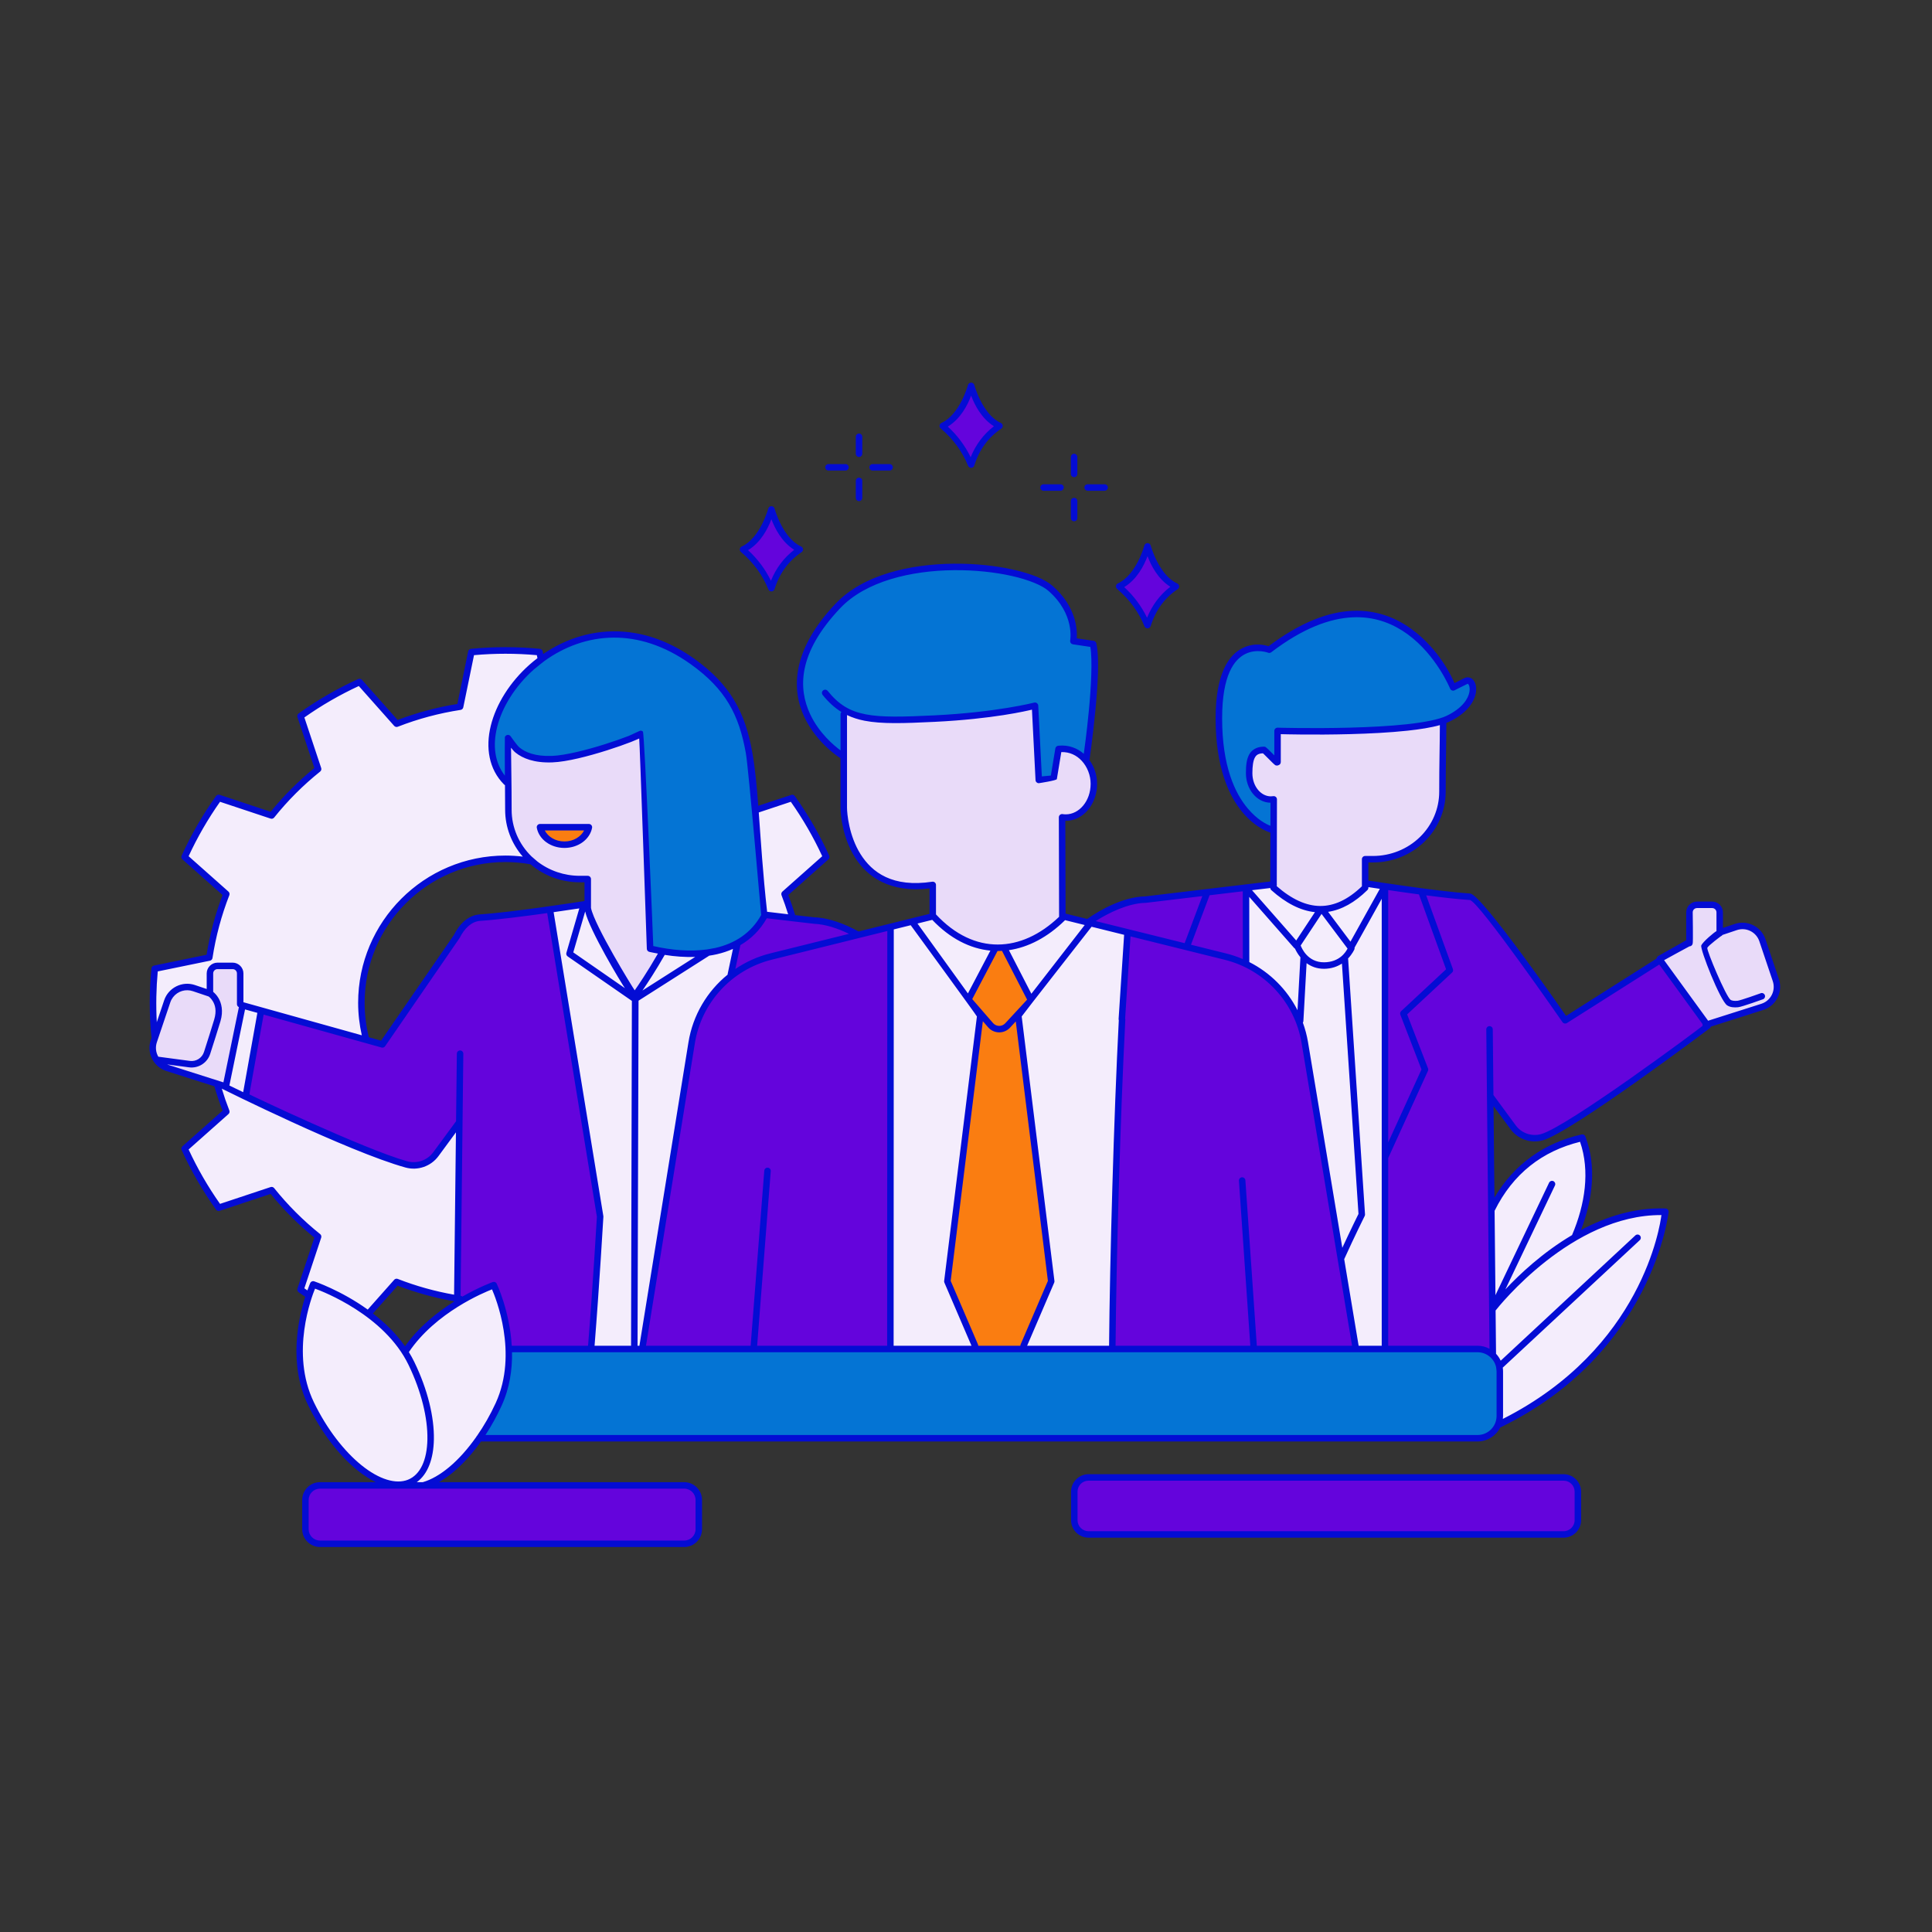
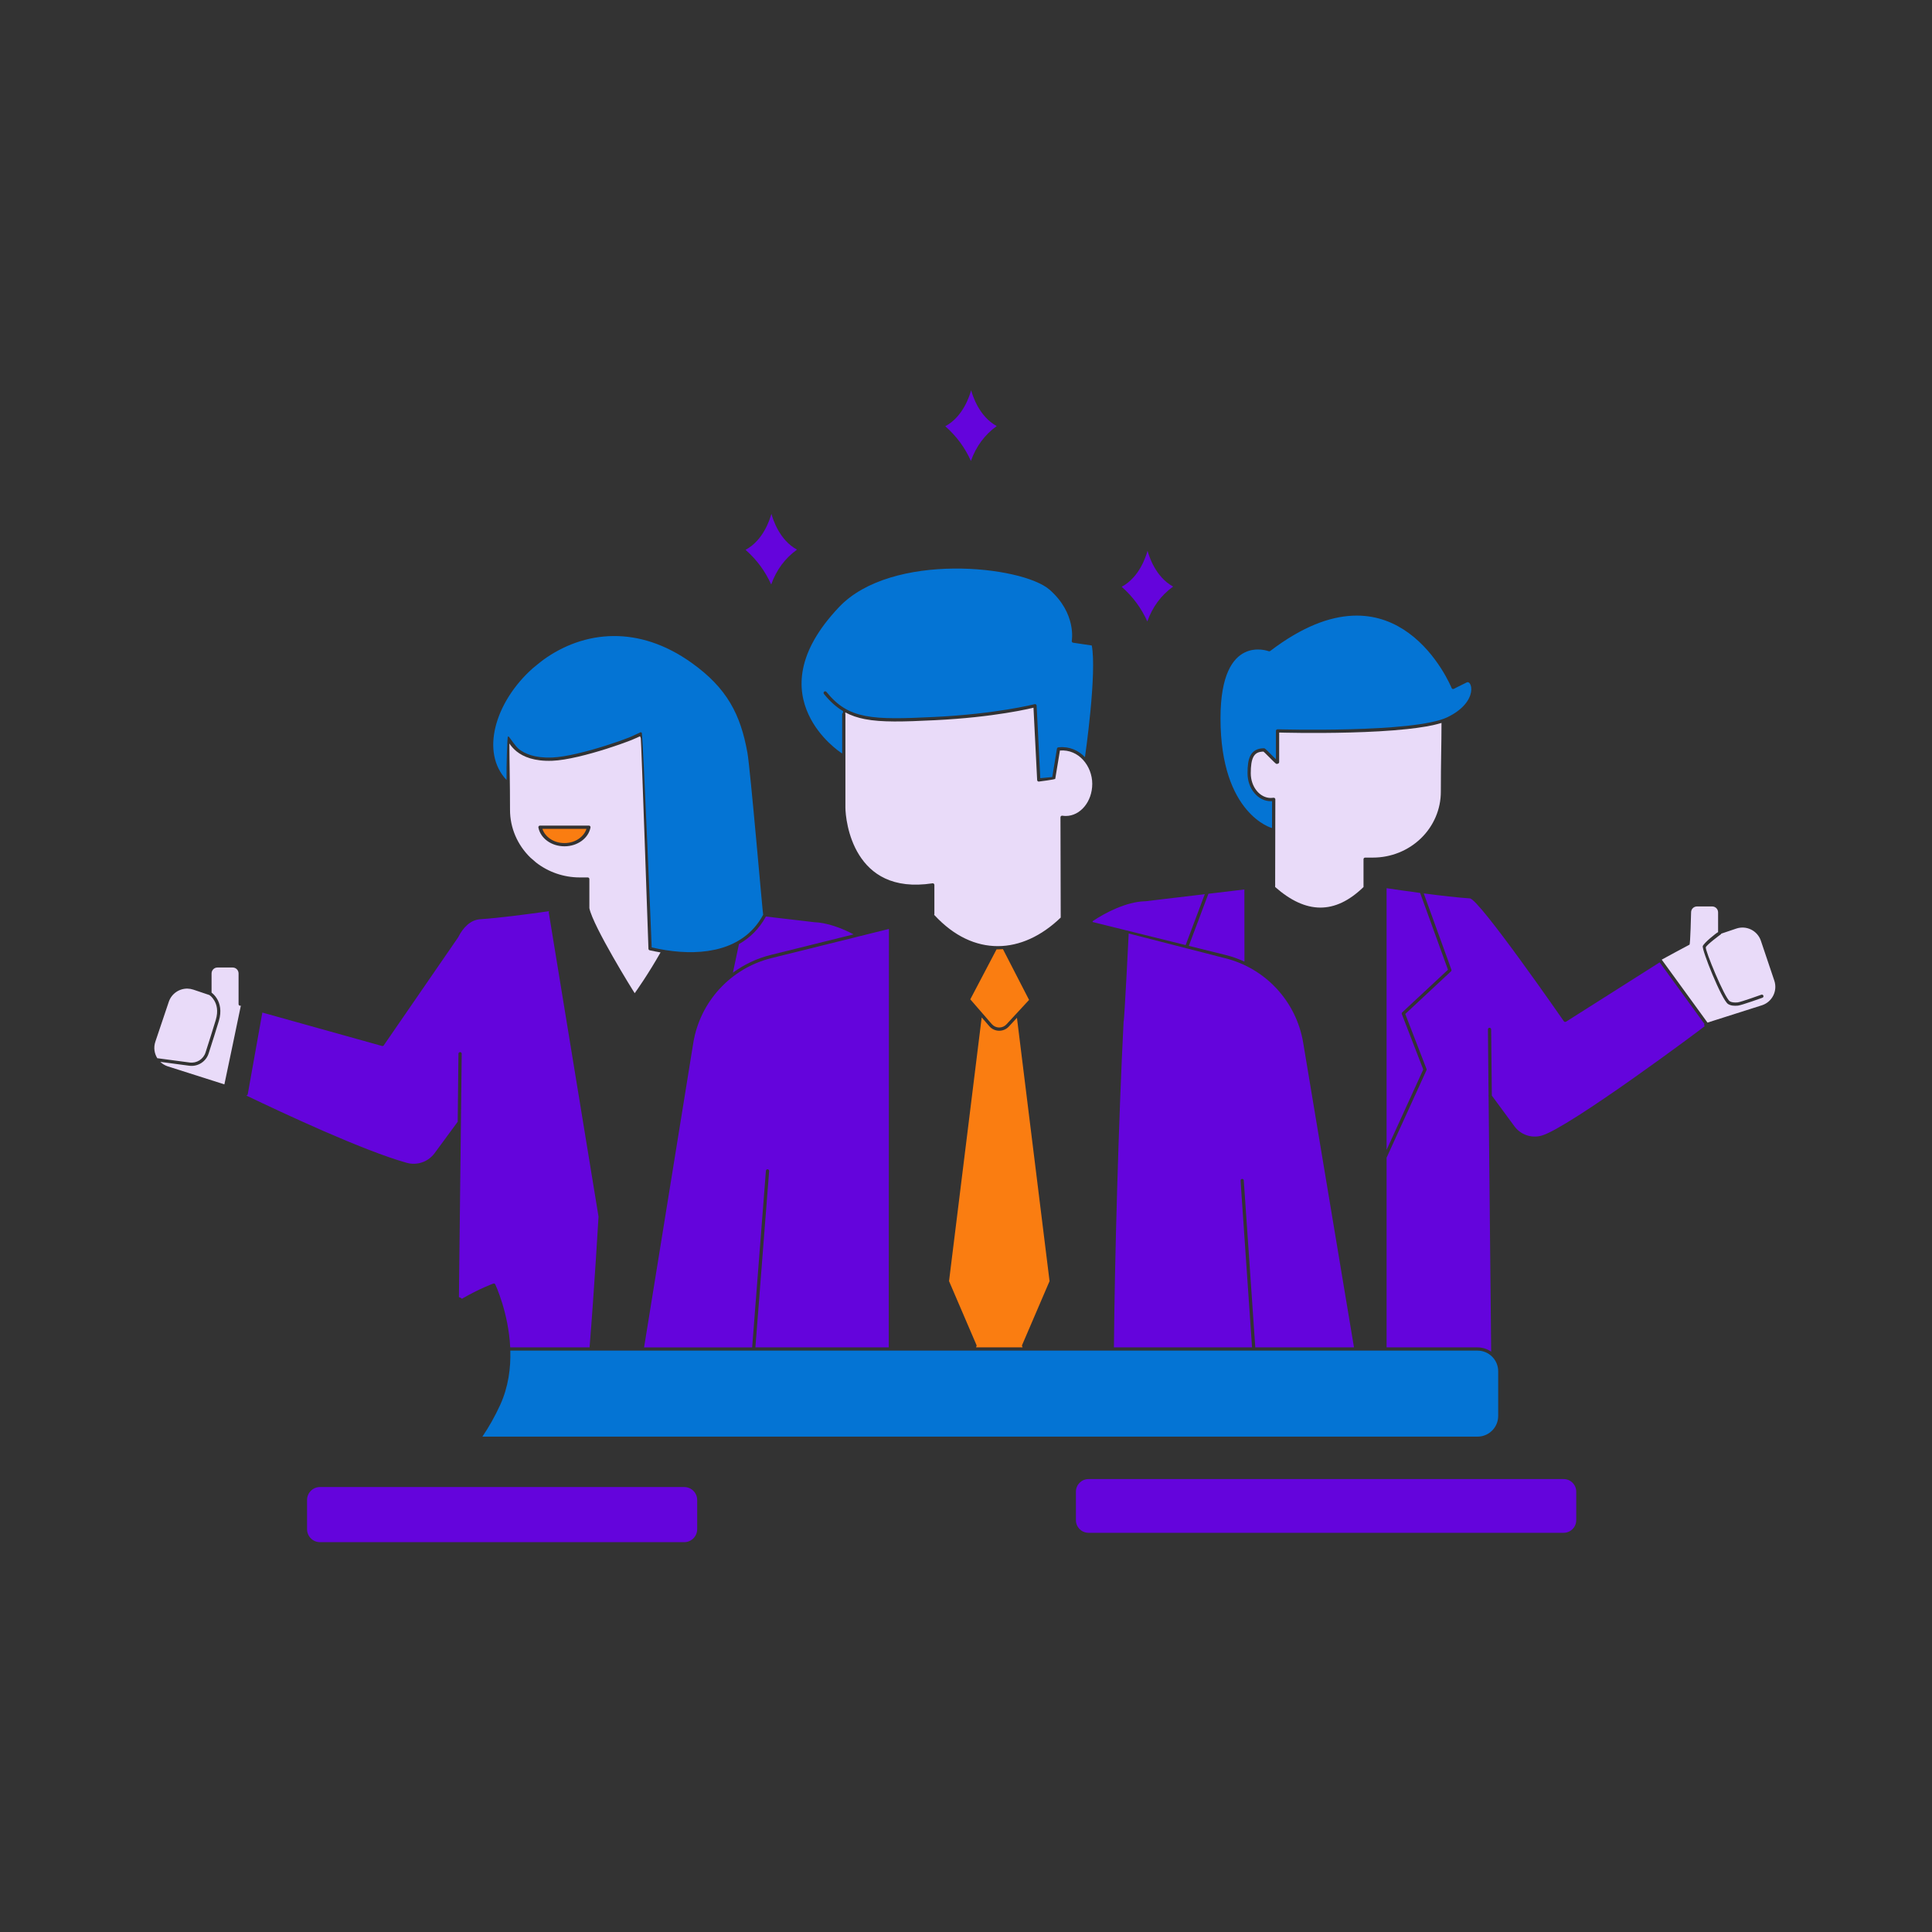
<svg xmlns="http://www.w3.org/2000/svg" id="Layer_1_15_" x="0px" y="0px" viewBox="0 0 595.276 595.276" xml:space="preserve">
  <rect x="0" y="0" width="595.276" height="595.276" fill="#333333" stroke="none" />
  <path id="color_x5F_7" fill-rule="evenodd" clip-rule="evenodd" fill="#fa7d11" d="M315.05,415.145h-14.286v-0.163 c0.09-0.09,0.146-0.215,0.146-0.352c0-0.075-0.017-0.149-0.049-0.217l-8.449-19.679l10.062-81.257 c1.038,1.197,1.388,1.6,2.362,2.724c0.751,0.866,1.836,1.371,2.978,1.389c1.145,0.017,2.242-0.452,3.02-1.293 c1.029-1.113,1.403-1.518,2.501-2.704l10.048,81.141l-8.449,19.679c-0.032,0.068-0.049,0.142-0.049,0.217 c0,0.146,0.063,0.278,0.164,0.37V415.145z M309.04,292.453c0.011,0.045,0.028,0.089,0.051,0.13l7.99,15.528 c-0.052,0.029-0.098,0.067-0.137,0.112c0,0-4.028,4.354-6.843,7.397c-0.585,0.632-1.409,0.985-2.271,0.972 c-0.86-0.014-1.674-0.392-2.239-1.044c-2.695-3.107-6.535-7.534-6.535-7.534c-0.03-0.035-0.064-0.066-0.102-0.092l8.067-15.354 c0.011-0.02,0.022-0.041,0.031-0.063c0.134,0.002,0.268,0.01,0.402,0.01C307.983,292.514,308.512,292.489,309.04,292.453z  M167.115,255.373h13.593c-0.814,2.474-3.473,4.389-6.797,4.389C170.588,259.762,167.929,257.847,167.115,255.373z" />
-   <path id="color_x5F_6" fill-rule="evenodd" clip-rule="evenodd" fill="#f4edfc" d="M130.349,457.18h-3.808 c4.343-1.917,6.527-7.056,6.647-13.682c0.122-6.762-1.87-15.157-5.984-23.647c-0.547-1.13-1.159-2.214-1.818-3.261 c8.699-13.167,25.238-19.505,26.49-19.972c0.563,1.242,8.719,19.707,1.308,35.887c-1.713,3.741-3.706,7.173-5.846,10.247 c-0.078,0.062-0.136,0.145-0.166,0.24c-2.645,3.761-5.511,6.964-8.406,9.388C135.896,454.784,133.023,456.421,130.349,457.18z  M96.775,396.393c1.203,0.422,18.575,6.688,27.418,20.19c-0.022,0.034-0.045,0.066-0.067,0.099l0.221,0.141 c0.713,1.108,1.374,2.257,1.959,3.463c4.056,8.371,6.002,16.644,5.884,23.195c-0.119,6.55-2.272,11.281-6.285,12.896 c-4.014,1.614-9.369-0.135-14.773-4.48c-5.405-4.344-10.805-11.233-14.861-19.605C88.5,416.257,96.234,397.658,96.775,396.393z  M512.517,373.859c-0.193,1.661-5.256,42.054-50.144,64.243c0.151-0.587,0.24-1.199,0.24-1.832v-13.751 c0-0.45-0.047-0.89-0.125-1.318l42.397-39.452c0.104-0.095,0.163-0.229,0.163-0.369c0-0.273-0.223-0.496-0.494-0.499 c-0.129-0.001-0.254,0.049-0.348,0.138L462.2,420.106c-0.375-1.077-0.987-2.042-1.781-2.827c0.022-0.06,0.034-0.123,0.033-0.187 c-0.052-5.24-0.084-8.148-0.137-13.492C460.668,403.144,483.902,373.278,512.517,373.859z M67.596,334.669 c0,0,39.846,19.678,57.453,24.576c3.598,1.001,7.442-0.329,9.654-3.336c2.718-3.696,5.418-7.367,6.295-8.561 c-0.182,15.514-0.369,31.109-0.597,52.15c-6.16-1.043-12.198-2.704-18.021-4.974c-0.062-0.025-0.128-0.037-0.195-0.035 c-0.138,0.003-0.269,0.064-0.361,0.168l-8.111,9.135c-0.146,0.164-0.167,0.405-0.053,0.591c-8.474-6.248-17.014-9.118-17.014-9.118 c-0.064-0.021-0.131-0.03-0.198-0.025c-0.183,0.014-0.345,0.128-0.419,0.297c0,0-0.471,1.116-1.069,2.844 c-0.596-0.408-1.19-0.818-1.779-1.236l5.308-15.962c0.066-0.197,0.002-0.415-0.16-0.545c-5.258-4.213-10.036-8.991-14.248-14.247 c-0.131-0.163-0.351-0.228-0.548-0.162l-15.948,5.3c-3.902-5.498-7.28-11.348-10.092-17.477l12.567-11.159 c0.156-0.139,0.209-0.361,0.133-0.554C69.213,339.819,68.351,337.26,67.596,334.669z M487.19,351.163 c3.395,9.299,1.77,19.961-2.436,29.761c-10.779,6.344-18.97,14.797-22.836,19.201l16.727-35.064 c0.034-0.069,0.052-0.146,0.052-0.223c0-0.269-0.217-0.491-0.485-0.499c-0.201-0.006-0.387,0.109-0.47,0.291l-17.449,36.59 c-0.112-11.203-0.18-17.785-0.286-28.275C465.817,361.122,475.211,353.984,487.19,351.163z M402.136,295.779 c1.369,1.228,3.278,2.242,5.876,2.217c2.599-0.025,4.519-0.935,5.899-2.015l5.168,78.141c-0.054,0.107-2.742,5.511-5.72,12.024 c-3.354-20.114-7.004-42.013-10.846-65.05c-0.354-2.122-0.925-4.169-1.658-6.137c0-0.001,0.001-0.002,0.002-0.002 c0.146-0.088,0.237-0.244,0.242-0.413L402.136,295.779z M67.016,297.101c-1.557,0-2.831,1.274-2.831,2.831v5.485l-4.288-1.443 c-0.001,0-0.002,0-0.002,0c-3.646-1.228-7.613,0.742-8.841,4.387l-3.08,9.148c-0.487-6.196-0.432-12.421,0.149-18.61l16.464-3.383 c0.204-0.042,0.361-0.208,0.393-0.413c1.018-6.658,2.768-13.184,5.214-19.46c0.077-0.195,0.024-0.417-0.133-0.556l-12.567-11.158 c2.812-6.13,6.189-11.98,10.092-17.479l15.948,5.303c0.198,0.066,0.417,0.001,0.548-0.162c4.212-5.258,8.99-10.035,14.248-14.247 c0.163-0.131,0.227-0.351,0.16-0.548l-5.302-15.948c5.498-3.901,11.35-7.28,17.479-10.091l11.158,12.567 c0.138,0.157,0.361,0.211,0.555,0.135c6.275-2.449,12.801-4.197,19.461-5.217c0.206-0.032,0.371-0.189,0.413-0.393l3.382-16.464 c3.357-0.315,6.725-0.472,10.092-0.472c3.367,0,6.734,0.158,10.091,0.472l0.331,1.609c-0.929,0.699-1.828,1.428-2.685,2.191 c-5.958,5.302-10.16,12.019-11.767,18.578s-0.594,13.006,3.936,17.571c0.117,0.122,0.287,0.177,0.452,0.146 c0.03,2.414,0.055,4.978,0.055,8.041c0,5.628,2.248,11.028,6.244,15.084c-2.173-0.325-4.395-0.495-6.658-0.495 c-24.766,0-44.881,20.117-44.881,44.88c0,3.689,0.458,7.27,1.299,10.702l-37.273-10.407c-0.124-0.035-0.256-0.021-0.369,0.039 v-9.391c0-1.556-1.273-2.831-2.831-2.831H67.016z M407.272,280.63c-0.02,0.139,0.02,0.28,0.109,0.388l8.402,11.193 c-0.282,0.635-2.285,4.733-7.782,4.787c-5.747,0.056-7.715-5.465-7.806-5.733l7.012-10.606c0.006-0.009,0.012-0.018,0.018-0.027 C407.24,280.63,407.256,280.63,407.272,280.63z M243.871,246.448c3.902,5.498,7.28,11.349,10.091,17.479l-12.567,11.158 c-0.156,0.139-0.209,0.362-0.132,0.556c0.851,2.186,1.604,4.408,2.286,6.65l-7.651-0.911c0-0.002,0-0.004,0-0.006 c-1.381-12.405-1.994-22.644-2.638-31.4L243.871,246.448z" />
  <path id="color_x5F_5" fill-rule="evenodd" clip-rule="evenodd" fill="#e9dbf9" d="M67.016,298.1h4.658 c1.017,0,1.832,0.816,1.832,1.832v9.449c0,0.002,0,0.004,0,0.006c0,0.274,0.225,0.499,0.499,0.499c0.071,0,0.142-0.016,0.207-0.045 c0,0-5.051,24.276-5.076,24.269l-17.512-5.572c-0.868-0.292-1.62-0.768-2.238-1.363c0.863,0.115,5.171,0.689,8.913,1.189 c2.648,0.353,5.174-1.248,5.985-3.792v-0.002c1.053-3.277,2.471-7.727,3.158-10.041c0.912-3.066,0.297-5.332-0.575-6.789 c-0.592-0.99-1.285-1.595-1.683-1.9v-5.909C65.185,298.916,66.001,298.1,67.016,298.1z M57.807,304.608 c0.588,0.013,1.184,0.116,1.771,0.314l4.928,1.66c0.21,0.14,0.867,0.604,1.506,1.672c0.748,1.251,1.313,3.165,0.473,5.991 c-0.68,2.29-2.1,6.746-3.152,10.021c0,0.001,0,0.001,0,0.002c-0.665,2.089-2.728,3.396-4.902,3.105 c-4.105-0.547-9.777-1.302-9.777-1.302c-0.057-0.008-0.114-0.006-0.17,0.006c-0.932-1.47-1.218-3.333-0.618-5.113l4.135-12.282 C52.859,306.135,55.258,304.547,57.807,304.608z M522.878,279.287h4.66c1.016,0,1.83,0.814,1.83,1.83v6.083 c-0.561,0.25-4.318,3.28-4.717,4.296c-0.4,1.015,5.829,16.609,7.784,17.853c0,0,0,0.001,0,0.002c0.834,0.53,1.911,0.606,3.045,0.497 c1.134-0.109,7.579-2.443,7.579-2.443c0.179-0.08,0.296-0.259,0.296-0.455c0-0.275-0.226-0.499-0.499-0.499 c-0.085,0-0.168,0.021-0.242,0.062c0,0-6.206,2.242-7.227,2.341c-1.021,0.098-1.891-0.012-2.415-0.346 c-1.589-1.012-7.709-15.837-7.389-16.648c0.319-0.812,4.467-3.866,4.467-3.866c0.148-0.056,0.261-0.178,0.305-0.33l4.621-1.557 c3.133-1.055,6.521,0.626,7.577,3.759l4.136,12.284c1.054,3.131-0.624,6.514-3.751,7.573h-0.002l-16.836,5.356l-14.1-19.398 c0,0,8.458-4.61,8.549-4.61c0.274,0,0.499-9.954,0.499-9.954C521.046,280.101,521.861,279.287,522.878,279.287z M197.192,226.857 c0.081,0.168,0.147,0.25,0.244,0.618c0.156,0.591,2.36,64.837,2.36,64.837c-0.001,0.231,0.158,0.433,0.383,0.487 c1.104,0.266,2.226,0.448,3.344,0.654c-3.71,6.563-7.39,11.771-7.957,12.561c-0.344-0.442-12.854-20.616-13.972-26.197v-8.969 c0-0.275-0.225-0.499-0.499-0.499h-2.469c-4.916,0-9.653-1.637-13.448-4.592c-0.135-0.105-1.515-1.287-1.749-1.514 c-4.028-3.907-6.287-9.202-6.287-14.722c0-8.832-0.172-14.101-0.195-20.453c0.024,0.036,0.02,0.035,0.045,0.072 c0.478,0.709,1.171,1.572,2.196,2.392c2.051,1.639,5.423,3.08,10.973,2.872c4.417-0.167,11.074-1.899,16.752-3.698 c2.839-0.899,5.425-1.816,7.35-2.567C195.224,227.763,197.022,226.95,197.192,226.857z M260.448,219.498 c1.798,0.967,3.765,1.635,5.999,2.07c5.239,1.021,11.93,0.809,21.539,0.34c18.561-0.908,29.638-3.657,30.445-3.859l1.13,22.292 c0.014,0.264,0.235,0.474,0.499,0.474c0.015,0,5.041-0.63,5.078-0.853l1.442-8.722c2.891-0.213,5.333,0.947,7.094,2.851 c1.801,1.947,2.866,4.669,2.866,7.413c0,5.518-3.701,9.906-8.148,9.906c-0.363,0-0.718-0.029-1.069-0.084 c-0.026-0.004-0.052-0.006-0.078-0.006c-0.275,0-0.499,0.225-0.499,0.499l0.076,30.894c-5.977,5.762-12.683,8.792-19.367,8.803 c-6.74,0.011-13.491-3.021-19.501-9.513c-0.036-0.042-0.078-0.078-0.125-0.106c0.044-0.077,0.067-0.165,0.066-0.254v-8.989 c0-0.274-0.226-0.499-0.499-0.499c-0.025,0-0.051,0.002-0.076,0.006c-12.373,1.883-18.962-2.939-22.604-8.739 c-3.642-5.8-4.235-12.672-4.235-14.601v-28.748c0-0.002,0-0.004,0-0.006c0-0.078-0.018-0.151-0.05-0.217 c0.011-0.023,0.018-0.049,0.018-0.077V219.498z M444.146,222.745c-0.002,6.734-0.204,12.053-0.204,21.208 c0,5.374-2.199,10.53-6.121,14.337c-3.923,3.804-9.248,5.946-14.799,5.946h-2.405c-0.274,0-0.499,0.225-0.499,0.499v8.572 c-4.439,4.311-8.884,6.368-13.384,6.335c-4.497-0.032-9.108-2.162-13.843-6.345l0.002-0.667c0.03-0.096,0.03-0.199,0-0.295 l0.055-26.038c0-0.001,0-0.002,0-0.002c0-0.275-0.226-0.5-0.499-0.5c-0.026,0-0.053,0.003-0.078,0.007 c-0.266,0.042-0.535,0.064-0.808,0.064c-3.359,0-6.184-3.362-6.184-7.624c0-2.211,0.222-3.942,0.813-5.039 c0.576-1.068,1.459-1.599,3.096-1.627c0.013,0.011,0.017,0.012,0.033,0.026c0.108,0.09,0.267,0.232,0.448,0.406 c0.365,0.348,0.834,0.821,1.305,1.295c0.47,0.474,0.943,0.952,1.32,1.318c0.189,0.184,0.354,0.338,0.489,0.456 c0.068,0.06,0.128,0.111,0.19,0.157c0.062,0.045,0.065,0.1,0.306,0.138c0.12,0.018,0.242-0.008,0.344-0.074 c0.237-0.045,0.409-0.256,0.405-0.497v-9.096c0.467,0.013,10.294,0.297,21.86-0.01c5.919-0.158,12.165-0.469,17.592-1.054 C437.76,224.191,441.432,223.589,444.146,222.745z M166.378,254.374h-0.001c-0.274,0-0.499,0.225-0.499,0.499 c0,0.031,0.003,0.062,0.009,0.093c0.633,3.333,4.021,5.794,8.025,5.794c4.006,0,7.393-2.461,8.025-5.794 c0.006-0.031,0.009-0.062,0.009-0.093c0-0.274-0.225-0.499-0.498-0.499H166.378z" />
  <path id="color_x5F_4" fill-rule="evenodd" clip-rule="evenodd" fill="#0474d4" d="M455.239,442.645H148.632 c1.995-2.95,3.849-6.204,5.461-9.725c2.553-5.572,3.299-11.415,3.145-16.777h298c3.524,0,6.375,2.852,6.375,6.375v13.751 C461.614,439.794,458.763,442.644,455.239,442.645z M189.088,195.973c7.559-0.041,15.736,2.352,24.003,8.252 c10.908,7.785,15.072,15.875,17.195,27.677c0.904,5.023,4.725,49.876,4.858,49.956c-3.255,6.022-8.483,9.301-14.623,10.706 c-0.728,0.167-2.457,0.426-2.522,0.458c-5.452,0.775-11.443,0.23-17.208-1.12c0.001-0.4-2.701-65.797-3.051-66.136 c-0.097-0.094-0.228-0.145-0.363-0.141c-0.158,0.005-0.305,0.084-0.396,0.213c0.081-0.116-2.133,0.999-3.082,1.369 c-1.899,0.741-4.471,1.653-7.29,2.546c-5.638,1.786-12.296,3.495-16.486,3.652c-5.363,0.202-8.452-1.166-10.311-2.653 c-0.93-0.743-2.632-3.299-2.918-3.646c-0.095-0.115-0.236-0.181-0.385-0.181c-0.217,0-0.495,8.922-0.434,13.411 c-4.017-4.265-4.92-10.158-3.406-16.338c1.548-6.32,5.641-12.891,11.46-18.069c0.846-0.753,3.208-2.577,3.29-2.635 C173.473,198.912,180.917,196.017,189.088,195.973z M418.026,189.675c6.454,0.002,11.742,2.261,15.985,5.351 c9.052,6.591,13.25,16.961,13.25,16.961c0.076,0.189,0.26,0.313,0.462,0.313c0.081,0,0.161-0.02,0.232-0.057 c0,0,1.421-0.741,3.962-1.98c0.211-0.104,0.36-0.102,0.518-0.041c0.16,0.06,0.338,0.205,0.495,0.458 c0.317,0.506,0.512,1.427,0.319,2.557c-0.389,2.258-2.286,5.359-7.364,7.784c-2.467,1.178-7.027,2.047-12.411,2.626 c-5.383,0.579-11.608,0.891-17.51,1.048c-11.806,0.314-22.319,0.01-22.319,0.01c-0.005-0.001-0.01-0.001-0.016-0.001 c-0.274,0-0.499,0.226-0.499,0.499v8.738c-0.015-0.015-0.023-0.022-0.039-0.038c-0.365-0.355-0.837-0.831-1.308-1.306 c-0.472-0.475-0.944-0.95-1.324-1.313c-0.191-0.181-0.357-0.336-0.497-0.452c-0.071-0.058-0.135-0.107-0.204-0.152 c-0.068-0.045-0.087-0.125-0.367-0.125c-1.966,0-3.336,0.797-4.079,2.173c-0.742,1.376-0.932,3.24-0.932,5.512 c0,4.706,3.166,8.622,7.182,8.622c0.131,0,0.256-0.023,0.385-0.031l-0.018,8.304c-0.013-0.005-0.026-0.009-0.039-0.013 c0,0-3.881-1.01-7.851-5.736c-3.971-4.725-7.988-13.165-7.988-28.077c0-13.468,3.812-18.498,7.483-20.287 c3.671-1.79,7.362-0.379,7.362-0.379c0.162,0.063,0.346,0.037,0.483-0.069c9.879-7.535,18.291-10.545,25.341-10.871 C417.16,189.684,417.596,189.675,418.026,189.675z M259.748,219.625c-0.16,0.086-0.269,0.256-0.267,0.447v12.09 c-0.708-0.457-6.915-4.601-10.341-11.967c-3.63-7.805-4.018-19.03,9.413-33.177c8.033-8.461,22.112-11.7,35.272-11.836 c6.579-0.067,12.923,0.636,18.142,1.819c5.218,1.182,9.32,2.869,11.351,4.634c8.469,7.361,6.91,15.813,6.91,15.813 c-0.005,0.029-0.008,0.058-0.008,0.088c0,0.247,0.183,0.458,0.427,0.493l5.739,0.853c0.801,4.002,0.328,12.607-0.408,20.223 c-0.719,7.439-1.599,13.591-1.686,14.194c-1.976-2.074-4.768-3.354-8.001-3.047c-0.024,0.003-0.046,0.006-0.069,0.012 c-0.271-0.038-0.524,0.153-0.563,0.423l-1.444,8.731l-3.685,0.35l-1.132-22.345c-0.013-0.264-0.235-0.473-0.498-0.473 c-0.042,0-0.084,0.005-0.124,0.015c0,0-11.675,3.005-30.839,3.943c-9.599,0.469-16.244,0.665-21.298-0.321 c-5.054-0.985-8.532-3.103-11.995-7.393c-0.094-0.12-0.238-0.19-0.39-0.191c-0.001,0-0.002,0-0.003,0 c-0.275,0-0.499,0.225-0.499,0.499c0,0.117,0.041,0.23,0.116,0.32c1.848,2.288,3.749,4.009,5.881,5.278V219.625z" />
  <path id="color_x5F_3" fill-rule="evenodd" clip-rule="evenodd" fill="#6404dc" d="M210.815,475.162H98.603 c-2.211,0-3.997-1.786-3.997-3.997v-8.991c0-2.21,1.786-3.995,3.997-3.995h112.212c2.212,0,3.995,1.785,3.995,3.995v8.991 C214.811,473.376,213.028,475.162,210.815,475.162z M481.769,472.277H335.397c-2.152,0-3.89-1.739-3.89-3.89v-8.778 c0-2.152,1.738-3.89,3.89-3.89h146.372c2.153,0,3.892,1.738,3.892,3.89v8.778C485.661,470.538,483.922,472.276,481.769,472.277z  M438.677,275.272c5.209,0.681,10.487,1.295,14.215,1.536c2.877,0.186,28.95,37.852,28.95,37.852 c0.151,0.22,0.453,0.282,0.678,0.139l28.85-18.283l13.79,18.969c-0.153,0.217-0.108,0.52,0.101,0.683 c-1,0.865-41.966,31.424-50.3,33.742c-3.113,0.867-6.433-0.281-8.349-2.883v-0.002c-3.006-4.087-6.833-9.288-6.962-9.464 c-0.056-5.473-0.168-16.853-0.205-20.389c0-0.001,0-0.002,0-0.002c0-0.275-0.226-0.499-0.499-0.499c-0.005,0-0.009,0-0.014,0 c-0.273,0.007-0.492,0.238-0.485,0.51c0.037,3.525,0.149,14.87,0.205,20.317c-0.046,0.119-0.044,0.251,0.004,0.369 c0.216,21.192,0.487,48.033,0.792,78.606c-1.195-0.834-2.645-1.327-4.208-1.327h-28.013c0.001-0.014,0.001-0.028,0-0.043v-58.403 l12.29-26.946c0.055-0.122,0.06-0.261,0.012-0.385l-6.549-16.948l14.082-13.121c0.148-0.136,0.2-0.348,0.131-0.536L438.677,275.272z  M417.181,415.145h-30.429c0.01-0.046,0.014-0.094,0.011-0.142l-3.537-51.292c-0.014-0.261-0.231-0.468-0.491-0.471 c-0.002,0-0.005,0-0.007,0c-0.275,0-0.499,0.225-0.499,0.499c0,0.013,0,0.027,0.001,0.041l3.537,51.291 c0.002,0.025,0.006,0.05,0.012,0.074h-42.563c0.208-25.913,1.461-70.953,2.984-100.401c0.239-0.154,1.57-27.123,1.57-27.123 c4.795,1.191,24.843,6.408,29.679,7.608c12.5,3.101,21.96,13.33,24.079,26.032L417.181,415.145z M181.654,415.145h-24.45 c-0.537-10.799-4.6-19.396-4.6-19.396c-0.087-0.186-0.281-0.3-0.485-0.287c-0.046,0.004-0.092,0.014-0.135,0.03 c0,0-4.265,1.536-9.705,4.697c-0.021-0.234-0.732-0.501-0.88-0.525c0.236-21.664,0.822-71.489,0.859-74.987c0-0.004,0-0.008,0-0.011 c0-0.275-0.226-0.499-0.499-0.499c-0.001,0-0.002,0-0.002,0c-0.275,0.001-0.498,0.227-0.497,0.501 c-0.037,3.518-0.17,14.897-0.241,20.966c-0.161,0.219-4.044,5.501-7.117,9.681c-1.97,2.677-5.382,3.856-8.584,2.965 c-13.355-3.715-38.416-15.447-49.44-20.743c0.241-0.014,0.438-0.201,0.466-0.44c0,0,4.489-25.081,4.489-25.114l36.871,10.296 c0.205,0.056,0.423-0.024,0.544-0.199c0,0,22.918-33.267,22.933-33.307c1.502-3.026,3.823-5.354,6.786-5.546 c5.481-0.354,14.111-1.474,21.24-2.481c-0.106,0.115-0.153,0.273-0.125,0.427l15.331,93.692 C184.41,374.924,183.137,396.834,181.654,415.145z M273.839,415.145h-41.093l4.234-54.332c0.001-0.015,0.002-0.03,0.002-0.045 c0-0.275-0.226-0.499-0.499-0.499c-0.006,0-0.012,0-0.018,0c-0.256,0.01-0.464,0.214-0.48,0.468l-4.239,54.408h-33.295 c0.093-0.571,9.777-60.503,15.15-93.753c2.063-12.77,11.546-23.075,24.102-26.19c7.578-1.881,36.187-8.982,36.187-8.982 L273.839,415.145z M427.226,273.665c3.012,0.445,6.42,0.941,10.337,1.461l8.578,23.664l-14.091,13.127 c-0.149,0.139-0.199,0.356-0.125,0.546l6.596,17.067l-11.295,24.767V273.665z M235.988,282.394c0,0,14.757,1.752,14.818,1.739 c4.061,0.149,8.47,1.799,12.204,3.758c0,0-17.971,4.46-25.549,6.34c-4.286,1.064-8.213,2.954-11.642,5.467l1.838-8.686 c0.008-0.037,0.012-0.075,0.011-0.113C231.037,288.991,233.907,286.216,235.988,282.394z M383.408,274.06 c0,0.139,0.011,9.307,0.025,22.221c-1.832-0.833-3.745-1.525-5.745-2.022c-4.778-1.186-6.218-1.544-11.396-2.829l6.034-16.05 L383.408,274.06z M371.208,275.513l-5.891,15.676c-12.984-3.222-23.528-5.837-28.623-7.1c-0.001-0.085-0.023-0.169-0.065-0.243 c4.121-2.767,10.43-5.948,16.062-6.157c0.063,0.015,0.128,0.017,0.192,0.006L371.208,275.513z M353.572,169.695 c0.485,1.734,2.47,8.084,7.884,11.04c-3.698,2.664-6.352,6.264-7.956,10.747c-1.749-3.938-4.318-7.533-7.895-10.694 C351.082,177.863,353.083,171.438,353.572,169.695z M237.682,158.313c0.485,1.734,2.469,8.083,7.884,11.04 c-3.699,2.663-6.352,6.263-7.957,10.746c-1.748-3.937-4.318-7.533-7.894-10.694C235.192,166.48,237.193,160.056,237.682,158.313z  M299.22,120.239c0.485,1.733,2.469,8.083,7.885,11.04c-3.7,2.663-6.353,6.263-7.957,10.746c-1.749-3.937-4.318-7.533-7.895-10.694 C296.73,128.406,298.731,121.982,299.22,120.239z" />
-   <path id="color_x5F_2" fill-rule="evenodd" clip-rule="evenodd" fill="#f4edfc" d="M426.227,275.007v140.095 c0,0.015,0.001,0.029,0.002,0.043h-8.035c-0.001-0.004-3.2-19.193-4.543-27.248c3.243-7.172,6.379-13.453,6.379-13.453 c0.04-0.079,0.058-0.167,0.053-0.255l-5.227-79.037c0-0.001,0-0.002,0-0.002c1.391-1.403,1.971-2.798,1.971-2.798 c0.065-0.138,0.062-0.299-0.006-0.435L426.227,275.007z M194.935,415.145h-12.28c1.484-18.337,2.759-40.273,2.759-40.273 c0.003-0.037,0.001-0.074-0.004-0.111l-15.343-93.749c-0.022-0.15-0.11-0.281-0.24-0.358c4.502-0.64,7.623-1.11,9.368-1.379 l-4.2,14.441c-0.06,0.206,0.019,0.428,0.195,0.55l19.787,13.712c0.08,0.056,0.175,0.087,0.273,0.089L194.935,415.145z  M299.933,415.145h-25.095l0.049-129.173l5.922-1.468c0,0,20.711,28.527,20.686,28.744l-10.091,81.499 c-0.011,0.087,0.002,0.176,0.037,0.257l8.493,19.779V415.145z M197.438,415.145h-1.504l0.314-107.149 c0.073-0.01,0.142-0.035,0.203-0.074l21.905-13.948c0.806-0.12,1.605-0.258,2.388-0.436c2.028-0.464,3.969-1.136,5.788-2.036 l-1.832,8.665c-0.025,0.116-0.007,0.236,0.048,0.34c-6.355,5.063-10.787,12.382-12.135,20.727 C207.231,354.537,197.499,414.765,197.438,415.145z M342.217,415.145h-26.336v-0.405l8.475-19.737 c0.035-0.081,0.048-0.17,0.037-0.257L314.3,313.248c-0.019-0.171,21.84-28.271,21.84-28.271c2.302,0.571,6.232,1.585,10.682,2.69 c-0.036,0.091-1.938,27.088-1.629,27.21C343.673,344.354,342.424,389.263,342.217,415.145z M75.122,310.39l4.785,1.335 c-0.034,0.055-4.545,25.196-4.545,25.196c-0.034,0.139-0.007,0.286,0.074,0.404c-2.749-1.323-5.201-2.518-5.328-2.581L75.122,310.39 z M384.409,275.013l14.707,16.741c0.07,0.081,0.165,0.136,0.269,0.159c0.243,0.571,0.801,1.731,1.803,2.904l-1.019,18.447 c-3.142-7.198-8.734-13.081-15.801-16.559c0.043-0.076,0.066-0.163,0.064-0.252C384.418,283.939,384.41,275.89,384.409,275.013z  M327.82,282.9c0.033,0.017,0.069,0.03,0.105,0.039c0,0,6.065,1.505,7.153,1.776l-17.385,22.406l-7.596-14.759 c6.143-0.705,12.186-3.815,17.572-9.06c0.096-0.094,0.151-0.222,0.151-0.357V282.9z M287.343,282.81 c5.691,6.093,12.117,9.243,18.604,9.654l-7.655,14.57l-16.439-22.79l5.258-1.305C287.199,282.918,287.279,282.873,287.343,282.81z  M204.567,293.659c3.877,0.638,7.784,0.88,11.524,0.573l-19.84,12.633v-0.05c0-0.009-0.001-0.017-0.002-0.026 C196.957,305.797,200.851,300.283,204.567,293.659z M180.594,279.06c0,0,0.004,0.887,0.01,0.919 c1.16,5.838,13.505,25.816,14.108,26.601l-18.658-12.929c0,0,4.166-14.429,4.133-14.527 C180.26,279.112,180.554,279.067,180.594,279.06z M421.117,272.75c0.393,0.062,2.129,0.325,4.818,0.726l-9.775,17.578l-7.869-10.485 c4.32-0.406,8.559-2.631,12.677-6.677c0.095-0.094,0.149-0.222,0.15-0.356V272.75z M391.894,273.049l-0.002,0.485 c-0.001,0.143,0.06,0.28,0.166,0.375c4.679,4.18,9.346,6.469,13.981,6.707l-6.603,9.988l-14.677-16.705L391.894,273.049z" />
-   <path id="color_x5F_1" fill-rule="evenodd" clip-rule="evenodd" fill="#040cd4" d="M115.781,456.68 c-1.858-0.907-3.735-2.126-5.589-3.617c-5.627-4.522-11.127-11.568-15.27-20.118c-6.087-12.562-3.047-26.557-0.886-33.385 c-0.678-0.463-1.355-0.928-2.025-1.406c-0.356-0.255-0.504-0.713-0.367-1.128l5.218-15.696c-4.941-4.021-9.454-8.534-13.476-13.474 l-15.696,5.216c-0.414,0.138-0.873-0.011-1.127-0.367c-4.119-5.762-7.668-11.91-10.599-18.357c-0.181-0.398-0.081-0.87,0.246-1.161 l12.364-10.981c-0.941-2.47-1.798-4.972-2.53-7.509l-14.882-4.734c-0.006-0.002-0.011-0.004-0.016-0.006 c-3.901-1.313-6.015-5.572-4.701-9.474l0.238-0.708c-0.017-0.062-0.028-0.125-0.033-0.189c-0.685-7.05-0.685-14.15,0-21.199 c0.042-0.435,0.365-0.793,0.792-0.882l16.203-3.328c1.011-6.288,2.663-12.454,4.931-18.408l-12.366-10.983 c-0.326-0.29-0.425-0.761-0.246-1.159c2.931-6.448,6.48-12.599,10.599-18.361c0.254-0.355,0.712-0.504,1.127-0.367l15.696,5.219 c4.021-4.941,8.535-9.455,13.476-13.476l-5.218-15.694c-0.138-0.414,0.011-0.874,0.367-1.128c5.762-4.117,11.91-7.67,18.357-10.6 c0.399-0.181,0.871-0.08,1.161,0.248l10.983,12.365c5.953-2.269,12.118-3.919,18.408-4.931l3.328-16.203 c0.089-0.427,0.448-0.75,0.884-0.792c3.525-0.342,7.061-0.512,10.598-0.512s7.073,0.171,10.598,0.512 c0.434,0.043,0.794,0.365,0.882,0.792l0.164,0.8c6.991-4.786,15.704-7.663,25.155-6.844c6.883,0.597,14.156,3.151,21.435,8.346 c11.164,7.967,15.634,16.607,17.798,28.631c0.88,4.89,1.399,10.389,1.875,16.636c0,0,10.305-3.413,10.395-3.418 c0.34-0.017,0.664,0.14,0.862,0.415c4.119,5.762,7.668,11.913,10.599,18.361c0.18,0.398,0.08,0.869-0.246,1.159l-12.36,10.978 c0.777,2.043,1.49,4.108,2.128,6.197c0,0,5.731,0.663,5.764,0.665c4.738,0.152,9.663,2.127,13.69,4.336 c0.02,0.011,0.039,0.023,0.059,0.036l21.867-5.427v-7.828c-12.099,1.461-19.189-3.539-22.948-9.527 c-3.882-6.183-4.466-13.177-4.466-15.397v-15.185c-0.011-0.006-0.022-0.013-0.033-0.02c0,0-7.317-4.514-11.166-12.788 c-3.849-8.276-4.033-20.393,9.683-34.841c8.5-8.953,22.951-12.164,36.343-12.302c6.696-0.068,13.141,0.642,18.49,1.854 c5.348,1.212,9.586,2.87,12,4.969c7.524,6.538,7.632,13.869,7.472,16.175l5.025,0.745c0.283-0.006,0.554,0.109,0.747,0.314 c0.001,0.002,0.003,0.003,0.004,0.004c0.009,0.009,0.017,0.018,0.025,0.028c0.156,0.172,0.246,0.393,0.256,0.624 c0.97,4.494,0.389,13.103-0.359,20.854c-0.758,7.85-1.75,14.681-1.75,14.681c-0.01,0.081-0.029,0.161-0.059,0.238 c1.517,2.093,2.378,4.686,2.378,7.333c0,6.191-4.224,11.404-9.646,11.404c-0.05,0-0.098-0.011-0.148-0.012l0.076,28.598 c0.005,0.001,5.707,1.417,6.664,1.654c4.243-2.994,11.175-6.751,17.737-6.963c0.046-0.001,0.092,0.001,0.137,0.006l38.539-4.593 l0.031-15.055c-0.219-0.062-4.429-1.302-8.537-6.191c-4.217-5.018-8.339-13.859-8.339-29.041c0-13.753,4.02-19.537,8.324-21.636 c3.836-1.871,7.2-0.818,7.98-0.552c9.884-7.448,18.471-10.576,25.793-10.914c7.421-0.344,13.506,2.155,18.244,5.606 c8.751,6.373,12.64,15.225,13.25,16.661c0.482-0.248,1.125-0.586,3.117-1.558c0.532-0.261,1.174-0.298,1.709-0.094 c0.534,0.204,0.944,0.599,1.235,1.066c0.581,0.931,0.766,2.184,0.522,3.603c-0.487,2.837-2.798,6.305-8.195,8.882 c-0.275,0.131-0.58,0.253-0.887,0.375c-0.002,6.762-0.204,12.073-0.204,21.204c0,5.783-2.369,11.328-6.576,15.411 c-4.207,4.08-9.905,6.369-15.842,6.369h-1.406v5.577c2.12,0.331,21.841,3.387,31.374,4.002c3.605,0.234,29.54,37.704,29.54,37.704 l27.894-17.676c0.03-0.329,0.222-0.622,0.511-0.782l8.612-4.861v-8.582c0-1.827,1.502-3.328,3.33-3.328h4.66 c1.827,0,3.328,1.501,3.328,3.328v4.793l3.63-1.224c3.902-1.313,8.161,0.8,9.475,4.701l4.135,12.284 c1.314,3.902-0.799,8.161-4.701,9.474c-0.005,0.002-0.01,0.003-0.015,0.004l-16.25,5.17c-0.053,0.185-0.158,0.35-0.302,0.476 c0,0-42.613,32.092-51.475,34.557c-3.708,1.033-7.676-0.339-9.956-3.439c-2.256-3.067-3.921-5.333-5.225-7.104 c0.081,7.919,0.181,17.932,0.283,28.171c6.156-10.395,15.43-16.871,26.862-19.435c0.073-0.017,0.148-0.026,0.223-0.026 c0.41,0.002,0.78,0.257,0.928,0.64c3.498,9.093,2.277,19.319-1.328,28.818c7.692-4.097,16.546-6.969,26.017-6.634 c0.534,0.019,0.964,0.463,0.964,0.998c0,0.036-0.002,0.071-0.006,0.106c0,0-4.684,43.521-51.878,66.39 c-1.306,2.55-3.957,4.306-7.007,4.306H148.203c-2.654,3.73-5.534,6.923-8.475,9.385c-1.475,1.236-2.971,2.292-4.465,3.152h75.552 c3.022,0,5.493,2.472,5.493,5.493v8.991c0,3.021-2.471,5.495-5.493,5.495H98.603c-3.022,0-5.495-2.473-5.495-5.495v-8.991 c0-3.021,2.473-5.493,5.495-5.493H115.781z M210.815,474.662c1.942,0,3.496-1.557,3.496-3.498v-8.991 c0-1.941-1.554-3.496-3.496-3.496H98.603c-1.941,0-3.498,1.556-3.498,3.496v8.991c0,1.941,1.557,3.498,3.498,3.498H210.815z  M481.769,454.22c2.964,0,5.39,2.425,5.39,5.388v8.778c0,2.962-2.426,5.388-5.39,5.388H335.397c-2.963,0-5.388-2.425-5.388-5.388 v-8.778c0-2.963,2.425-5.388,5.388-5.388H481.769z M481.769,471.778c1.883,0,3.393-1.509,3.393-3.391v-8.778 c0-1.883-1.51-3.391-3.393-3.391H335.397c-1.882,0-3.391,1.508-3.391,3.391v8.778c0,1.881,1.509,3.391,3.391,3.391H481.769z  M130.259,456.68c2.572-0.738,5.365-2.321,8.187-4.683c2.835-2.374,5.655-5.516,8.262-9.212c0.057-0.147,0.149-0.279,0.267-0.385 c2.104-3.031,4.066-6.415,5.755-10.103c7.034-15.359-0.106-32.671-1.134-35.023c-2.325,0.9-17.347,7.035-25.617,19.32 c0.602,0.977,1.166,1.988,1.674,3.037c4.142,8.55,6.156,17.007,6.032,23.875c-0.106,5.854-1.813,10.682-5.272,13.173H130.259z  M97.066,397.048c2.463,0.899,21.383,8.167,28.791,23.456c4.027,8.311,5.949,16.524,5.833,22.968 c-0.117,6.444-2.213,10.93-5.972,12.442c-3.758,1.512-8.942-0.122-14.274-4.407c-5.331-4.285-10.697-11.12-14.724-19.431 C89.348,416.86,96.082,399.441,97.066,397.048z M455.239,442.146c3.253,0,5.876-2.623,5.876-5.876v-13.751 c0-0.392-0.159-1.299-0.168-1.379c-0.619-2.583-2.931-4.497-5.708-4.497H157.763c0.091,5.282-0.706,11.006-3.217,16.486 c-1.48,3.232-3.157,6.254-4.964,9.017H455.239z M511.906,374.378c-0.401,3.182-5.961,41.11-48.853,62.805 c0.035-0.3,0.059-0.604,0.059-0.913v-13.751c0-0.386-0.038-0.762-0.092-1.134l42.207-39.27c0.21-0.189,0.329-0.458,0.329-0.741 c0-0.545-0.446-0.996-0.992-0.999c-0.26-0.002-0.51,0.097-0.698,0.277l-41.478,38.596c-0.363-0.787-0.849-1.502-1.437-2.124 c-0.001-0.013-0.001-0.025-0.002-0.037c-0.052-5.168-0.082-8.038-0.135-13.308C461.718,402.627,484.269,374.24,511.906,374.378z  M439.426,275.871c4.943,0.638,9.881,1.207,13.435,1.436c2.631,0.17,28.569,37.635,28.569,37.635 c0.303,0.439,0.907,0.563,1.357,0.278l28.453-18.031l13.346,18.359c-0.041,0.172-0.035,0.352,0.017,0.52 c-1.317,1.137-41.62,31.093-49.777,33.361c-2.915,0.812-6.019-0.262-7.812-2.7c-2.965-4.032-6.639-9.03-6.867-9.34 c-0.055-5.415-0.166-16.717-0.203-20.225c0-0.001,0-0.002,0-0.002c0-0.548-0.451-0.999-0.999-0.999c-0.009,0-0.017,0-0.025,0 c-0.547,0.014-0.987,0.474-0.974,1.022c0.037,3.525,0.149,14.87,0.205,20.317c-0.025,0.132-0.024,0.267,0.004,0.398 c0.214,20.949,0.48,47.397,0.782,77.672c-1.104-0.591-2.363-0.929-3.698-0.929h-27.514v-57.838l12.245-26.846 c0.112-0.244,0.12-0.523,0.023-0.774l-6.427-16.634l13.836-12.891c0.293-0.273,0.395-0.695,0.258-1.071L439.426,275.871z  M122.511,396.141c5.628,2.145,11.442,3.759,17.376,4.787c-0.001,0.048-0.002,0.071-0.002,0.119 c-5.114,3.217-10.858,7.754-15.09,13.749c-2.807-4.009-6.312-7.349-9.884-10.098L122.511,396.141z M302.83,314.652 c0.737,0.849,0.958,1.103,1.629,1.877c0.844,0.973,2.062,1.541,3.348,1.561c1.285,0.02,2.52-0.508,3.394-1.454 c0.728-0.787,0.971-1.049,1.772-1.914l9.9,79.939l-8.397,19.556c-0.059,0.135-0.088,0.282-0.084,0.428h-12.989 c0.004-0.147-0.025-0.294-0.084-0.428l-8.397-19.556L302.83,314.652z M273.339,414.645l0.049-127.785c0,0-27.989,6.945-35.567,8.825 c-12.363,3.067-21.7,13.212-23.73,25.787c-5.341,33.044-14.844,91.874-15.055,93.174h32.246l4.202-53.947 c0.032-0.51,0.449-0.918,0.96-0.937c0.013,0,0.025,0,0.038,0c0.547,0,0.999,0.45,0.999,0.999c0,0.03-0.002,0.061-0.004,0.092 l-4.191,53.794H273.339z M181.191,414.645c1.465-18.184,2.713-39.647,2.72-39.758l-15.309-93.548 c-6.978,0.978-15.289,2.044-20.602,2.387c-2.713,0.176-4.899,2.322-6.354,5.236c-0.027,0.067-22.987,33.401-22.987,33.401 c-0.242,0.351-0.681,0.509-1.091,0.396l-36.335-10.144l-4.399,24.57c-0.011,0.077,35.561,16.984,48.615,20.615c0,0,0.001,0,0.002,0 c3.002,0.836,6.197-0.27,8.044-2.78c3.032-4.124,6.764-9.197,7.024-9.55c0.071-6.008,0.202-17.318,0.239-20.809 c-0.001-0.546,0.446-0.998,0.993-1.001c0.002,0,0.004,0,0.006,0c0.548,0,0.999,0.45,0.999,0.999c0,0.008,0,0.015,0,0.023 c-0.037,3.471-0.844,74.561-0.839,74.561c0.203,0.027,0.393,0.115,0.544,0.252c5.279-3.015,9.354-4.475,9.354-4.475 c0.118-0.043,0.244-0.062,0.369-0.059c0.375,0.012,0.713,0.235,0.872,0.574c0,0,3.994,8.414,4.625,19.109H181.191z M194.437,414.645 c0,0,0.273-106.244,0.254-106.257l-19.787-13.71c-0.352-0.244-0.509-0.689-0.39-1.1l3.981-13.689 c-1.847,0.284-4.447,0.664-7.916,1.162l15.321,93.63c0.012,0.072,0.016,0.145,0.012,0.218c0,0-1.253,21.511-2.72,39.747H194.437z  M299.329,414.645l-8.347-19.444c-0.07-0.163-0.096-0.342-0.074-0.517l10.091-81.499c0.018-0.162-20.397-28.114-20.397-28.114 l-5.216,1.293l-0.049,128.281H299.329z M348.328,288.518l-1.658,25.273c0.039,0.106,0.061,0.221,0.061,0.341 c0,0.022-0.001,0.044-0.003,0.066c-1.526,29.245-2.787,74.304-3.007,100.448h41.515l-3.506-50.83 c-0.002-0.028-0.003-0.056-0.003-0.084c0-0.548,0.45-0.999,0.999-0.999c0.006,0,0.011,0,0.017,0 c0.521,0.008,0.953,0.423,0.981,0.944l3.516,50.969h29.351c-0.162-0.965-10.048-60.261-15.558-93.302 c-2.084-12.508-11.395-22.575-23.703-25.629C372.601,294.542,348.328,288.518,348.328,288.518z M425.728,414.645V276.933 l-8.369,15.046c0.032,0.19,0.008,0.386-0.068,0.561c0,0-0.58,1.356-1.924,2.773l5.213,78.843c0.011,0.177-0.025,0.354-0.104,0.511 c0,0-3.093,6.198-6.308,13.302c1.309,7.853,4.422,26.52,4.448,26.677H425.728z M346.358,288.029 c-4.281-1.062-7.719-1.915-10.026-2.487c0,0-21.55,27.529-21.536,27.643l10.091,81.499c0.022,0.176-0.004,0.355-0.074,0.517 l-8.347,19.444h25.256c0.22-26.108,1.473-70.979,2.995-100.285c-0.04-0.123-0.062-0.268-0.059-0.435L346.358,288.029z  M197.014,414.645c0.146-0.903,9.749-60.336,15.107-93.491c1.351-8.364,5.747-15.72,12.069-20.852 c-0.003-0.08,0.003-0.16,0.019-0.238l1.627-7.692c-1.588,0.706-3.256,1.254-4.982,1.65c-0.764,0.175-1.541,0.312-2.325,0.431 l-21.783,13.871l-0.312,106.32H197.014z M68.339,335.43c0,0,38.827,19.357,56.575,24.294c3.796,1.057,7.856-0.348,10.192-3.521 c2.32-3.156,4.042-5.497,5.375-7.31c-0.178,15.229-0.354,29.821-0.573,50.016c-5.926-1.044-11.737-2.665-17.346-4.852 c-0.125-0.049-0.259-0.072-0.393-0.068c-0.275,0.008-0.534,0.129-0.717,0.336l-8.111,9.135c-0.013,0.014-0.026,0.028-0.038,0.043 c-8.328-5.975-16.497-8.71-16.497-8.71c-0.095-0.032-0.195-0.05-0.295-0.052c-0.404-0.011-0.775,0.224-0.939,0.592 c0,0-0.384,0.933-0.866,2.263c-0.311-0.216-0.623-0.429-0.932-0.647l5.189-15.608c0.132-0.396,0.003-0.834-0.322-1.095 c-5.23-4.19-9.981-8.941-14.171-14.169c-0.261-0.325-0.698-0.454-1.094-0.324l-15.583,5.18c-3.724-5.287-6.962-10.895-9.677-16.763 l12.276-10.905c0.312-0.278,0.418-0.722,0.267-1.111C69.798,339.944,69.026,337.699,68.339,335.43z M486.838,351.804 c3.097,8.974,1.577,19.233-2.47,28.745c-9.008,5.32-16.16,12.062-20.537,16.728l15.264-32.002c0.068-0.138,0.104-0.29,0.104-0.443 c0-0.537-0.434-0.983-0.97-0.999c-0.401-0.012-0.771,0.218-0.939,0.581l-16.523,34.646c-0.103-10.294-0.165-16.343-0.262-25.992 C466.181,361.586,475.256,354.664,486.838,351.804z M402.58,296.768c1.37,1.002,3.15,1.75,5.437,1.728 c2.284-0.022,4.072-0.709,5.452-1.605l5.099,77.138c-0.099,0.199-2.334,4.706-4.984,10.437 c-3.397-20.372-6.835-40.981-10.581-63.451c-0.341-2.044-0.884-4.018-1.572-5.922c0.102-0.156,0.159-0.336,0.164-0.521 L402.58,296.768z M427.725,274.244c2.84,0.418,5.893,0.859,9.471,1.336l8.361,23.072l-13.847,12.9 c-0.298,0.277-0.397,0.71-0.252,1.09l6.52,16.872l-10.254,22.481V274.244z M75.502,311.017l3.797,1.061l-4.373,24.439 c-1.759-0.851-4.058-1.962-4.251-2.056L75.502,311.017z M67.016,298.6h4.658c0.746,0,1.332,0.586,1.332,1.332v9.449 c-0.006,0.402,0.232,0.77,0.6,0.93l-4.771,23.179l-17.051-5.422l-0.004-0.002c-0.089-0.03-0.172-0.068-0.258-0.102 c1.954,0.261,3.893,0.52,6.711,0.896c2.883,0.384,5.641-1.365,6.525-4.136c1.052-3.278,2.473-7.728,3.164-10.054 c0.947-3.187,0.307-5.626-0.626-7.185c-0.541-0.905-1.165-1.507-1.613-1.88v-5.673C65.684,299.187,66.27,298.6,67.016,298.6z  M57.793,305.106c0.539,0.013,1.086,0.107,1.625,0.289l4.856,1.634c0.22,0.152,0.751,0.55,1.308,1.481 c0.687,1.148,1.229,2.887,0.425,5.592c-0.677,2.278-2.099,6.738-3.15,10.012c0,0,0,0.001,0,0.002 c-0.593,1.862-2.423,3.022-4.361,2.764c-4.083-0.544-9.668-1.291-9.726-1.298c-0.744-1.308-0.953-2.913-0.433-4.458l4.138-12.282 C53.263,306.503,55.456,305.049,57.793,305.106z M178.625,271.847c-5.586,0-10.964-1.98-15.144-5.54 c-2.516-0.454-5.105-0.7-7.753-0.7c-23.955,0-43.383,19.429-43.383,43.382c0,3.662,0.458,7.212,1.313,10.606l3.759,1.05 l22.412-32.522c1.644-3.32,4.35-6.151,8.041-6.389c9.801-0.632,30.098-3.78,32.224-4.112v-5.774H178.625z M71.675,296.602 c1.827,0,3.33,1.503,3.33,3.33v8.872c0.001,0,0.002,0,0.004,0l36.469,10.183c-0.725-3.22-1.13-6.561-1.13-9.998 c0-25.035,20.345-45.38,45.381-45.38c1.813,0,3.596,0.119,5.352,0.326c-3.493-4.012-5.438-9.114-5.438-14.414 c0-2.878-0.022-5.321-0.049-7.616c-0.118-0.052-0.225-0.127-0.314-0.22c-4.67-4.704-5.704-11.362-4.068-18.041 c1.637-6.679,5.892-13.469,11.92-18.832c0.789-0.703,1.616-1.372,2.466-2.022l-0.19-0.927c-3.22-0.29-6.45-0.434-9.679-0.434 c-3.229,0-6.459,0.145-9.679,0.434l-3.305,16.084c-0.084,0.408-0.415,0.723-0.827,0.786c-6.623,1.014-13.114,2.753-19.355,5.187 c-0.389,0.152-0.833,0.045-1.11-0.267l-10.903-12.278c-5.87,2.717-11.48,5.956-16.768,9.679l5.182,15.581 c0.132,0.396,0.003,0.833-0.322,1.095c-5.23,4.189-9.981,8.941-14.171,14.17c-0.261,0.326-0.698,0.455-1.094,0.324l-15.583-5.181 c-3.725,5.287-6.964,10.896-9.679,16.767l12.278,10.903c0.312,0.277,0.418,0.721,0.267,1.11c-2.433,6.243-4.174,12.734-5.187,19.355 c-0.063,0.413-0.379,0.743-0.786,0.827l-16.084,3.303c-0.47,5.204-0.575,10.431-0.295,15.645l2.273-6.75 c1.314-3.901,5.573-6.015,9.474-4.701l3.631,1.224v-4.793c0-1.827,1.503-3.33,3.33-3.33H71.675z M308.729,292.975l7.736,15.031 c-0.13,0.14-3.962,4.282-6.731,7.274c-0.488,0.528-1.176,0.823-1.896,0.812c-0.718-0.012-1.396-0.328-1.869-0.872 c-2.642-3.045-6.258-7.213-6.406-7.384l7.79-14.824c0.034,0,0.069,0.002,0.103,0.002 C307.88,293.013,308.306,292.998,308.729,292.975z M522.878,279.787h4.66c0.745,0,1.33,0.585,1.33,1.33v5.77 c-0.653,0.311-4.243,3.307-4.682,4.425c-0.44,1.118,5.844,17.097,7.98,18.458c0.99,0.63,2.17,0.688,3.362,0.574 c1.191-0.115,7.754-2.489,7.754-2.489c0.339-0.169,0.554-0.516,0.554-0.895c0-0.548-0.451-1-1-1c-0.155,0-0.308,0.036-0.445,0.106 c0,0-6.091,2.197-7.055,2.289c-0.963,0.093-1.727-0.034-2.096-0.269c-1.406-0.896-7.474-15.333-7.194-16.043 c0.279-0.709,4.182-3.581,4.182-3.581c0.204-0.075,0.378-0.214,0.495-0.397l4.411-1.484c2.877-0.969,5.974,0.567,6.943,3.445 l4.138,12.282c0.968,2.876-0.569,5.973-3.443,6.943c-0.001,0-0.002,0.001-0.004,0.002l-16.476,5.242l-13.561-18.655 c0,0,7.74-4.261,7.813-4.261c0.506,0,0.936-0.385,0.993-0.887c0.156-0.291,0.008-9.574,0.008-9.574 C521.545,280.371,522.131,279.787,522.878,279.787z M384.909,276.342l13.833,15.742c0.078,0.089,0.172,0.163,0.277,0.219 c0.278,0.614,0.795,1.603,1.662,2.659l-0.901,16.293c-3.242-6.368-8.434-11.579-14.848-14.826 C384.919,284.71,384.911,278.102,384.909,276.342z M328.146,283.509c0.048,0.012,5.231,1.298,6.067,1.505l-16.433,21.179 l-6.916-13.437c6.022-0.87,11.909-3.99,17.153-9.096C328.065,283.615,328.108,283.563,328.146,283.509z M287.242,283.423 c5.474,5.751,11.649,8.871,17.913,9.474l-6.929,13.189l-15.536-21.535l4.541-1.127C287.235,283.424,287.239,283.423,287.242,283.423  M204.812,294.216c3.141,0.499,6.302,0.732,9.385,0.628l-16.246,10.347C199.576,302.806,202.203,298.828,204.812,294.216z  M196.934,227.549c0.011,0.037,0.007,0.014,0.017,0.053c0.148,0.56,2.345,64.71,2.345,64.71c-0.001,0.461,0.318,0.866,0.767,0.974 c0.877,0.211,1.77,0.347,2.657,0.52c-3.283,5.722-6.192,9.97-7.157,11.328c-0.623-0.81-12.37-19.93-13.471-25.379v-8.907 c0-0.548-0.45-0.999-0.999-0.999h-2.469c-4.769,0-9.368-1.576-13.06-4.421c-0.109-0.084-1.595-1.356-1.789-1.545 c-3.933-3.815-6.136-8.98-6.136-14.364c0-8.273-0.144-13.308-0.184-19.145c0.427,0.516,0.758,1.016,1.42,1.545 c2.147,1.716,5.661,3.193,11.303,2.981c4.53-0.171,11.183-1.916,16.881-3.72c2.849-0.903,5.444-1.821,7.382-2.577 C195.412,228.226,196.89,227.57,196.934,227.549z M180.301,280.838c1.329,5.775,11.077,22.003,12.238,23.629l-15.906-11.022 L180.301,280.838z M236.257,282.929c0,0,14.493,1.721,14.589,1.707c3.508,0.142,7.339,1.445,10.739,3.096 c0,0-16.668,4.134-24.245,6.015c-3.918,0.972-7.542,2.627-10.768,4.808l1.554-7.352 C231.389,289.305,234.192,286.596,236.257,282.929z M407.188,281.593l8.011,10.674c-0.534,1.066-2.469,4.185-7.202,4.231 c-5.137,0.05-6.976-4.473-7.237-5.183L407.188,281.593z M382.909,274.621c0.001,0.558,0.01,8.998,0.023,20.883 c-1.643-0.701-3.351-1.288-5.122-1.728c-4.551-1.13-5.923-1.47-10.855-2.694l5.732-15.241L382.909,274.621z M189.077,196.458 c7.456-0.041,15.533,2.327,23.725,8.174c10.823,7.724,14.882,15.63,16.992,27.357c0.886,4.92,4.671,49.817,4.738,49.936 c-3.192,5.694-8.196,8.794-14.125,10.152c-0.688,0.157-2.428,0.414-2.536,0.454c-5.237,0.732-11.003,0.23-16.586-1.04 c0.001-0.785-2.687-65.586-3.199-66.084c-0.194-0.188-0.455-0.29-0.725-0.282c-0.3,0.01-2.702,1.249-3.645,1.618 c-1.886,0.735-4.45,1.644-7.258,2.534c-5.619,1.78-12.277,3.475-16.353,3.628c-5.271,0.199-8.218-1.133-9.983-2.543 c-0.882-0.706-2.45-3.095-2.846-3.575c-0.19-0.229-0.472-0.361-0.769-0.361c-0.433,0-0.82,0.282-0.952,0.694 c0,0-0.058,7.936,0,11.848c-3.131-4.018-3.769-9.276-2.403-14.851c1.519-6.201,5.557-12.699,11.306-17.814 c0.806-0.717,3.288-2.636,3.378-2.701C173.791,199.324,181.075,196.502,189.077,196.458z M317.961,218.65l1.1,21.716 c0.027,0.528,0.468,0.949,0.998,0.949c0.032,0,5.496-0.825,5.57-1.27l1.377-8.32c2.562-0.075,4.709,0.983,6.301,2.704 c1.711,1.849,2.733,4.46,2.733,7.075c0,5.294-3.528,9.407-7.649,9.407c-0.337,0-0.666-0.027-0.993-0.078 c-0.051-0.008-0.103-0.012-0.154-0.012c-0.548,0-0.999,0.45-0.999,0.999l0.076,30.662c-5.867,5.599-12.39,8.527-18.87,8.537 c-6.563,0.011-13.143-2.921-19.063-9.282c0.003-0.03,0.004-0.061,0.004-0.092v-8.989v-0.001c0-0.548-0.45-0.999-0.999-0.999 c-0.05,0-0.101,0.004-0.15,0.011c-12.219,1.859-18.545-2.839-22.106-8.511c-3.561-5.673-4.159-12.502-4.159-14.335v-28.504 c1.637,0.788,3.408,1.359,5.372,1.742c5.329,1.039,12.044,0.817,21.657,0.348C305.925,221.529,316.413,219.028,317.961,218.65z  M370.451,276.105l-5.446,14.492c-12.418-3.081-22.137-5.493-27.404-6.8c4.064-2.607,9.938-5.409,15.083-5.609 c0.086,0.013,0.172,0.014,0.258,0.004L370.451,276.105z M421.616,273.333c0.633,0.099,1.559,0.237,3.531,0.532l-9.049,16.271 l-6.889-9.18c4.149-0.623,8.205-2.875,12.106-6.709c0.192-0.188,0.3-0.444,0.301-0.712V273.333z M391.397,273.61 c0.019,0.259,0.137,0.499,0.33,0.671c4.451,3.975,8.935,6.297,13.427,6.766l-5.774,8.737l-13.618-15.503L391.397,273.61z  M243.662,247.043c3.725,5.287,6.964,10.896,9.679,16.767l-12.278,10.903c-0.311,0.277-0.417,0.72-0.267,1.108 c0.754,1.937,1.422,3.903,2.043,5.884l-6.484-0.775c-1.328-12.027-1.941-22.023-2.568-30.603L243.662,247.043z M423.022,263.736 c5.423,0,10.623-2.093,14.451-5.806c3.826-3.713,5.969-8.739,5.969-13.977c0-8.845,0.185-14.132,0.2-20.536 c-2.693,0.764-6.129,1.303-10.008,1.721c-5.448,0.586-11.704,0.898-17.631,1.056c-11.31,0.301-20.469,0.034-21.375,0.01v8.597 c0.006,0.447-0.29,0.846-0.719,0.972c-0.188,0.094-0.402,0.127-0.609,0.093c-0.463-0.074-0.438-0.17-0.52-0.23 c-0.083-0.06-0.15-0.117-0.225-0.182c-0.149-0.13-0.317-0.29-0.509-0.475c-0.384-0.374-0.856-0.851-1.326-1.324 c-0.47-0.474-0.939-0.945-1.295-1.284c-0.123-0.118-0.205-0.19-0.293-0.267c-1.358,0.058-2.023,0.451-2.5,1.338 c-0.516,0.956-0.753,2.62-0.753,4.8c0,4.039,2.654,7.124,5.684,7.124c0.246,0,0.489-0.02,0.73-0.059 c0.051-0.008,0.103-0.012,0.156-0.012c0.547,0,0.999,0.451,0.999,0.999c0,0.001,0,0.002,0,0.003l-0.053,25.985 c0.027,0.135,0.027,0.274-0.002,0.408v0.366c4.615,4.03,9.056,6.057,13.345,6.088c4.295,0.032,8.56-1.916,12.881-6.063v-8.345 c0-0.548,0.45-0.999,0.999-0.999H423.022z M181.447,253.875L181.447,253.875c0.548,0,0.999,0.45,0.999,0.999 c0,0.063-0.006,0.125-0.018,0.187c-0.686,3.614-4.307,6.199-8.517,6.199c-4.209,0-7.828-2.586-8.515-6.199 c-0.012-0.062-0.018-0.124-0.018-0.187c0-0.548,0.45-0.999,0.999-0.999H181.447z M167.859,255.873h12.106 c-0.978,1.921-3.23,3.39-6.054,3.39C171.089,259.263,168.836,257.793,167.859,255.873z M418.024,190.175 c6.338,0.001,11.515,2.214,15.692,5.256c8.91,6.488,13.082,16.746,13.082,16.746c0.152,0.376,0.519,0.623,0.926,0.623 c0.16,0,0.319-0.038,0.46-0.113c0,0,1.414-0.735,3.951-1.972c0-0.001,0.001-0.002,0.001-0.002c0.104-0.051,0.088-0.035,0.122-0.022 c0.033,0.013,0.136,0.073,0.25,0.256c0.228,0.365,0.426,1.174,0.25,2.206c-0.356,2.066-2.116,5.046-7.087,7.419 c-2.341,1.118-6.888,2.004-12.249,2.581c-5.362,0.577-11.577,0.887-17.471,1.044c-11.789,0.313-22.291,0.01-22.291,0.01 c-0.01-0.001-0.02-0.001-0.03-0.001c-0.547,0-0.999,0.451-0.999,0.999v7.536c-0.173-0.173-0.314-0.313-0.493-0.493 c-0.472-0.475-0.947-0.954-1.336-1.324c-0.195-0.186-0.366-0.344-0.522-0.473c-0.079-0.066-0.151-0.123-0.246-0.186 c-0.096-0.063-0.102-0.207-0.642-0.207c-2.087,0-3.699,0.92-4.517,2.436c-0.818,1.517-0.993,3.446-0.993,5.749 c0,4.882,3.282,9.016,7.567,9.095l-0.016,7.104c-1.166-0.443-4.011-1.802-7.01-5.372c-3.889-4.628-7.871-12.936-7.871-27.757 c0-13.372,3.743-18.153,7.202-19.839c3.459-1.687,6.964-0.362,6.964-0.362c0.324,0.126,0.69,0.074,0.966-0.136 c9.821-7.491,18.133-10.45,25.06-10.77C417.174,190.185,417.602,190.175,418.024,190.175z M293.83,175.682 c6.54-0.067,12.849,0.632,18.024,1.805c5.176,1.173,9.232,2.872,11.135,4.527c8.301,7.214,6.746,15.347,6.746,15.347 c-0.011,0.057-0.016,0.116-0.016,0.174c0,0.493,0.366,0.916,0.853,0.989l5.377,0.797c0.678,3.973,0.245,12.341-0.469,19.738 c-0.633,6.553-1.313,11.497-1.551,13.193c-2.009-1.753-4.678-2.782-7.686-2.497c-0.035,0.003-0.07,0.007-0.104,0.014 c-0.483,0.005-0.897,0.36-0.975,0.837l-1.381,8.353l-2.78,0.264l-1.107-21.823c-0.027-0.528-0.468-0.948-0.998-0.948 c-0.084,0-0.168,0.01-0.249,0.031c0,0-11.618,2.993-30.74,3.929c-9.595,0.468-16.215,0.653-21.177-0.315 c-4.963-0.967-8.293-2.99-11.703-7.213c-0.188-0.24-0.475-0.382-0.78-0.383c-0.002,0-0.003,0-0.004,0 c-0.548,0-0.999,0.45-0.999,0.999c0,0.233,0.081,0.458,0.23,0.637c1.806,2.236,3.685,3.951,5.774,5.239 c-0.177,0.188-0.274,0.437-0.271,0.696v11.13c-1.999-1.465-6.636-5.304-9.388-11.218c-3.557-7.648-4.016-18.576,9.32-32.622 C266.79,179.065,280.748,175.817,293.83,175.682z M353.593,167.351h0.004c0.452,0.005,0.848,0.316,0.958,0.755 c0,0,2.458,9.069,8.176,11.667c0.356,0.162,0.585,0.518,0.585,0.91c0,0.332-0.166,0.643-0.441,0.828 c-4.033,2.71-6.79,6.466-8.335,11.397c-0.132,0.416-0.522,0.701-0.96,0.698c-0.003,0-0.007,0-0.01,0c-0.007,0-0.013,0-0.02,0 c-0.006-0.001-0.013-0.001-0.019-0.002c-0.397-0.01-0.75-0.256-0.899-0.622c-1.73-4.298-4.471-8.155-8.451-11.539 c-0.223-0.19-0.352-0.467-0.352-0.76c0-0.392,0.23-0.748,0.585-0.91c5.716-2.598,8.174-11.667,8.174-11.667 c0.107-0.426,0.483-0.733,0.922-0.753C353.539,167.351,353.566,167.35,353.593,167.351z M353.572,171.361 c1.061,2.822,3.166,7.01,7.02,9.431c-3.2,2.465-5.596,5.661-7.165,9.533c-1.673-3.433-3.966-6.605-7.043-9.431 C350.343,178.5,352.495,174.224,353.572,171.361z M237.604,155.968c-0.433,0.028-0.801,0.335-0.906,0.755 c0,0-2.457,9.07-8.173,11.668c-0.357,0.162-0.585,0.518-0.585,0.909c0,0.293,0.128,0.571,0.351,0.761 c3.981,3.383,6.722,7.241,8.451,11.538c0.139,0.34,0.453,0.577,0.818,0.617c0.026,0.002,0.052,0.004,0.078,0.005 c0.007,0.001,0.014,0.002,0.021,0.002c0.007,0,0.015,0,0.022,0c0.004,0,0.008,0,0.011,0c0.437,0.003,0.827-0.282,0.958-0.698 c1.546-4.931,4.3-8.687,8.334-11.396c0.276-0.186,0.441-0.496,0.441-0.829c0-0.391-0.23-0.747-0.585-0.909 c-5.718-2.598-8.174-11.668-8.174-11.668c-0.11-0.438-0.505-0.75-0.958-0.755c-0.001,0-0.003,0-0.004,0 C237.67,155.967,237.637,155.967,237.604,155.968z M237.682,159.979c1.061,2.821,3.166,7.008,7.02,9.428 c-3.201,2.465-5.596,5.663-7.165,9.535c-1.673-3.432-3.969-6.604-7.046-9.43C234.451,167.118,236.605,162.841,237.682,159.979z  M330.931,153.391c-0.547,0.009-0.991,0.465-0.983,1.013v5.201c0,0.005,0,0.009,0,0.014c0,0.548,0.45,0.999,0.999,0.999 c0.547,0,0.999-0.45,0.999-0.999c0-0.005,0-0.009,0-0.014v-5.201c0-0.005,0-0.009,0-0.014c0-0.548-0.451-0.999-0.999-0.999 C330.941,153.391,330.936,153.391,330.931,153.391z M264.668,147.169c0.005,0,0.011,0,0.016,0c0.547,0,0.999,0.45,0.999,0.999 c0,0.004,0,0.009,0,0.013v5.199c0,0.005,0,0.01,0,0.015c0,0.547-0.451,0.999-0.999,0.999c-0.548,0-0.999-0.451-0.999-0.999 c0-0.005,0-0.01,0-0.015v-5.199C263.677,147.633,264.121,147.177,264.668,147.169z M340.342,149.211l0.014-0.001 c0.548,0,0.999,0.451,0.999,1c0,0.547-0.45,0.999-0.999,0.999c-0.005,0-0.009,0-0.014,0h-5.201c-0.005,0-0.01,0-0.014,0 c-0.548,0-0.999-0.451-0.999-0.999c0-0.548,0.45-1,0.999-1c0.004,0,0.009,0.001,0.014,0.001H340.342z M326.75,149.211l0.015-0.001 c0.547,0,0.999,0.451,0.999,1c0,0.547-0.451,0.999-0.999,0.999c-0.005,0-0.01,0-0.015,0h-5.201c-0.004,0-0.009,0-0.014,0 c-0.547,0-0.999-0.451-0.999-0.999c0-0.548,0.451-1,0.999-1c0.005,0,0.01,0.001,0.014,0.001H326.75z M330.931,139.803 c0.005,0,0.01,0,0.016,0c0.547,0,0.999,0.45,0.999,0.999c0,0.004,0,0.009,0,0.013v5.199c0,0.005,0,0.01,0,0.015 c0,0.547-0.451,0.999-0.999,0.999c-0.548,0-0.999-0.451-0.999-0.999c0-0.005,0-0.01,0-0.015v-5.199 C329.94,140.267,330.384,139.811,330.931,139.803z M274.078,142.986h0.014c0.548,0,0.999,0.451,0.999,0.999 c0,0.548-0.45,0.999-0.999,0.999c-0.004,0-0.009,0-0.014,0h-5.201c-0.005,0-0.009,0-0.014,0c-0.548,0-0.999-0.45-0.999-0.999 c0-0.547,0.45-0.999,0.999-0.999c0.005,0,0.009,0,0.014,0H274.078z M260.49,142.986h0.014c0.547,0,0.999,0.451,0.999,0.999 c0,0.548-0.451,0.999-0.999,0.999c-0.005,0-0.01,0-0.014,0h-5.201c-0.005,0-0.01,0-0.015,0c-0.547,0-0.999-0.45-0.999-0.999 c0-0.547,0.451-0.999,0.999-0.999c0.005,0,0.01,0,0.015,0H260.49z M299.241,117.894c-0.027,0-0.054,0-0.082,0.002 c-0.438,0.02-0.815,0.328-0.922,0.753c0,0-2.458,9.07-8.174,11.668c-0.356,0.162-0.585,0.518-0.585,0.909 c0,0.293,0.129,0.571,0.352,0.76c3.98,3.384,6.721,7.242,8.451,11.539c0.157,0.39,0.543,0.64,0.963,0.624 c0.432-0.003,0.815-0.287,0.945-0.698c1.545-4.931,4.302-8.687,8.335-11.396c0.276-0.186,0.441-0.496,0.441-0.829 c0-0.391-0.23-0.747-0.585-0.909c-5.718-2.598-8.176-11.668-8.176-11.668c-0.11-0.438-0.505-0.75-0.958-0.755 C299.244,117.894,299.243,117.894,299.241,117.894z M299.22,121.905c1.061,2.821,3.166,7.01,7.02,9.43 c-3.2,2.465-5.596,5.663-7.165,9.535c-1.673-3.433-3.966-6.606-7.043-9.432C295.991,129.043,298.144,124.766,299.22,121.905z  M264.668,133.577c-0.547,0.009-0.991,0.465-0.983,1.013v5.201c0,0.005,0,0.009,0,0.014c0,0.548,0.45,0.999,0.999,0.999 c0.547,0,0.999-0.45,0.999-0.999c0-0.005,0-0.009,0-0.014v-5.201c0-0.005,0-0.009,0-0.014c0-0.547-0.451-0.999-0.999-0.999 C264.679,133.577,264.673,133.577,264.668,133.577z" />
</svg>